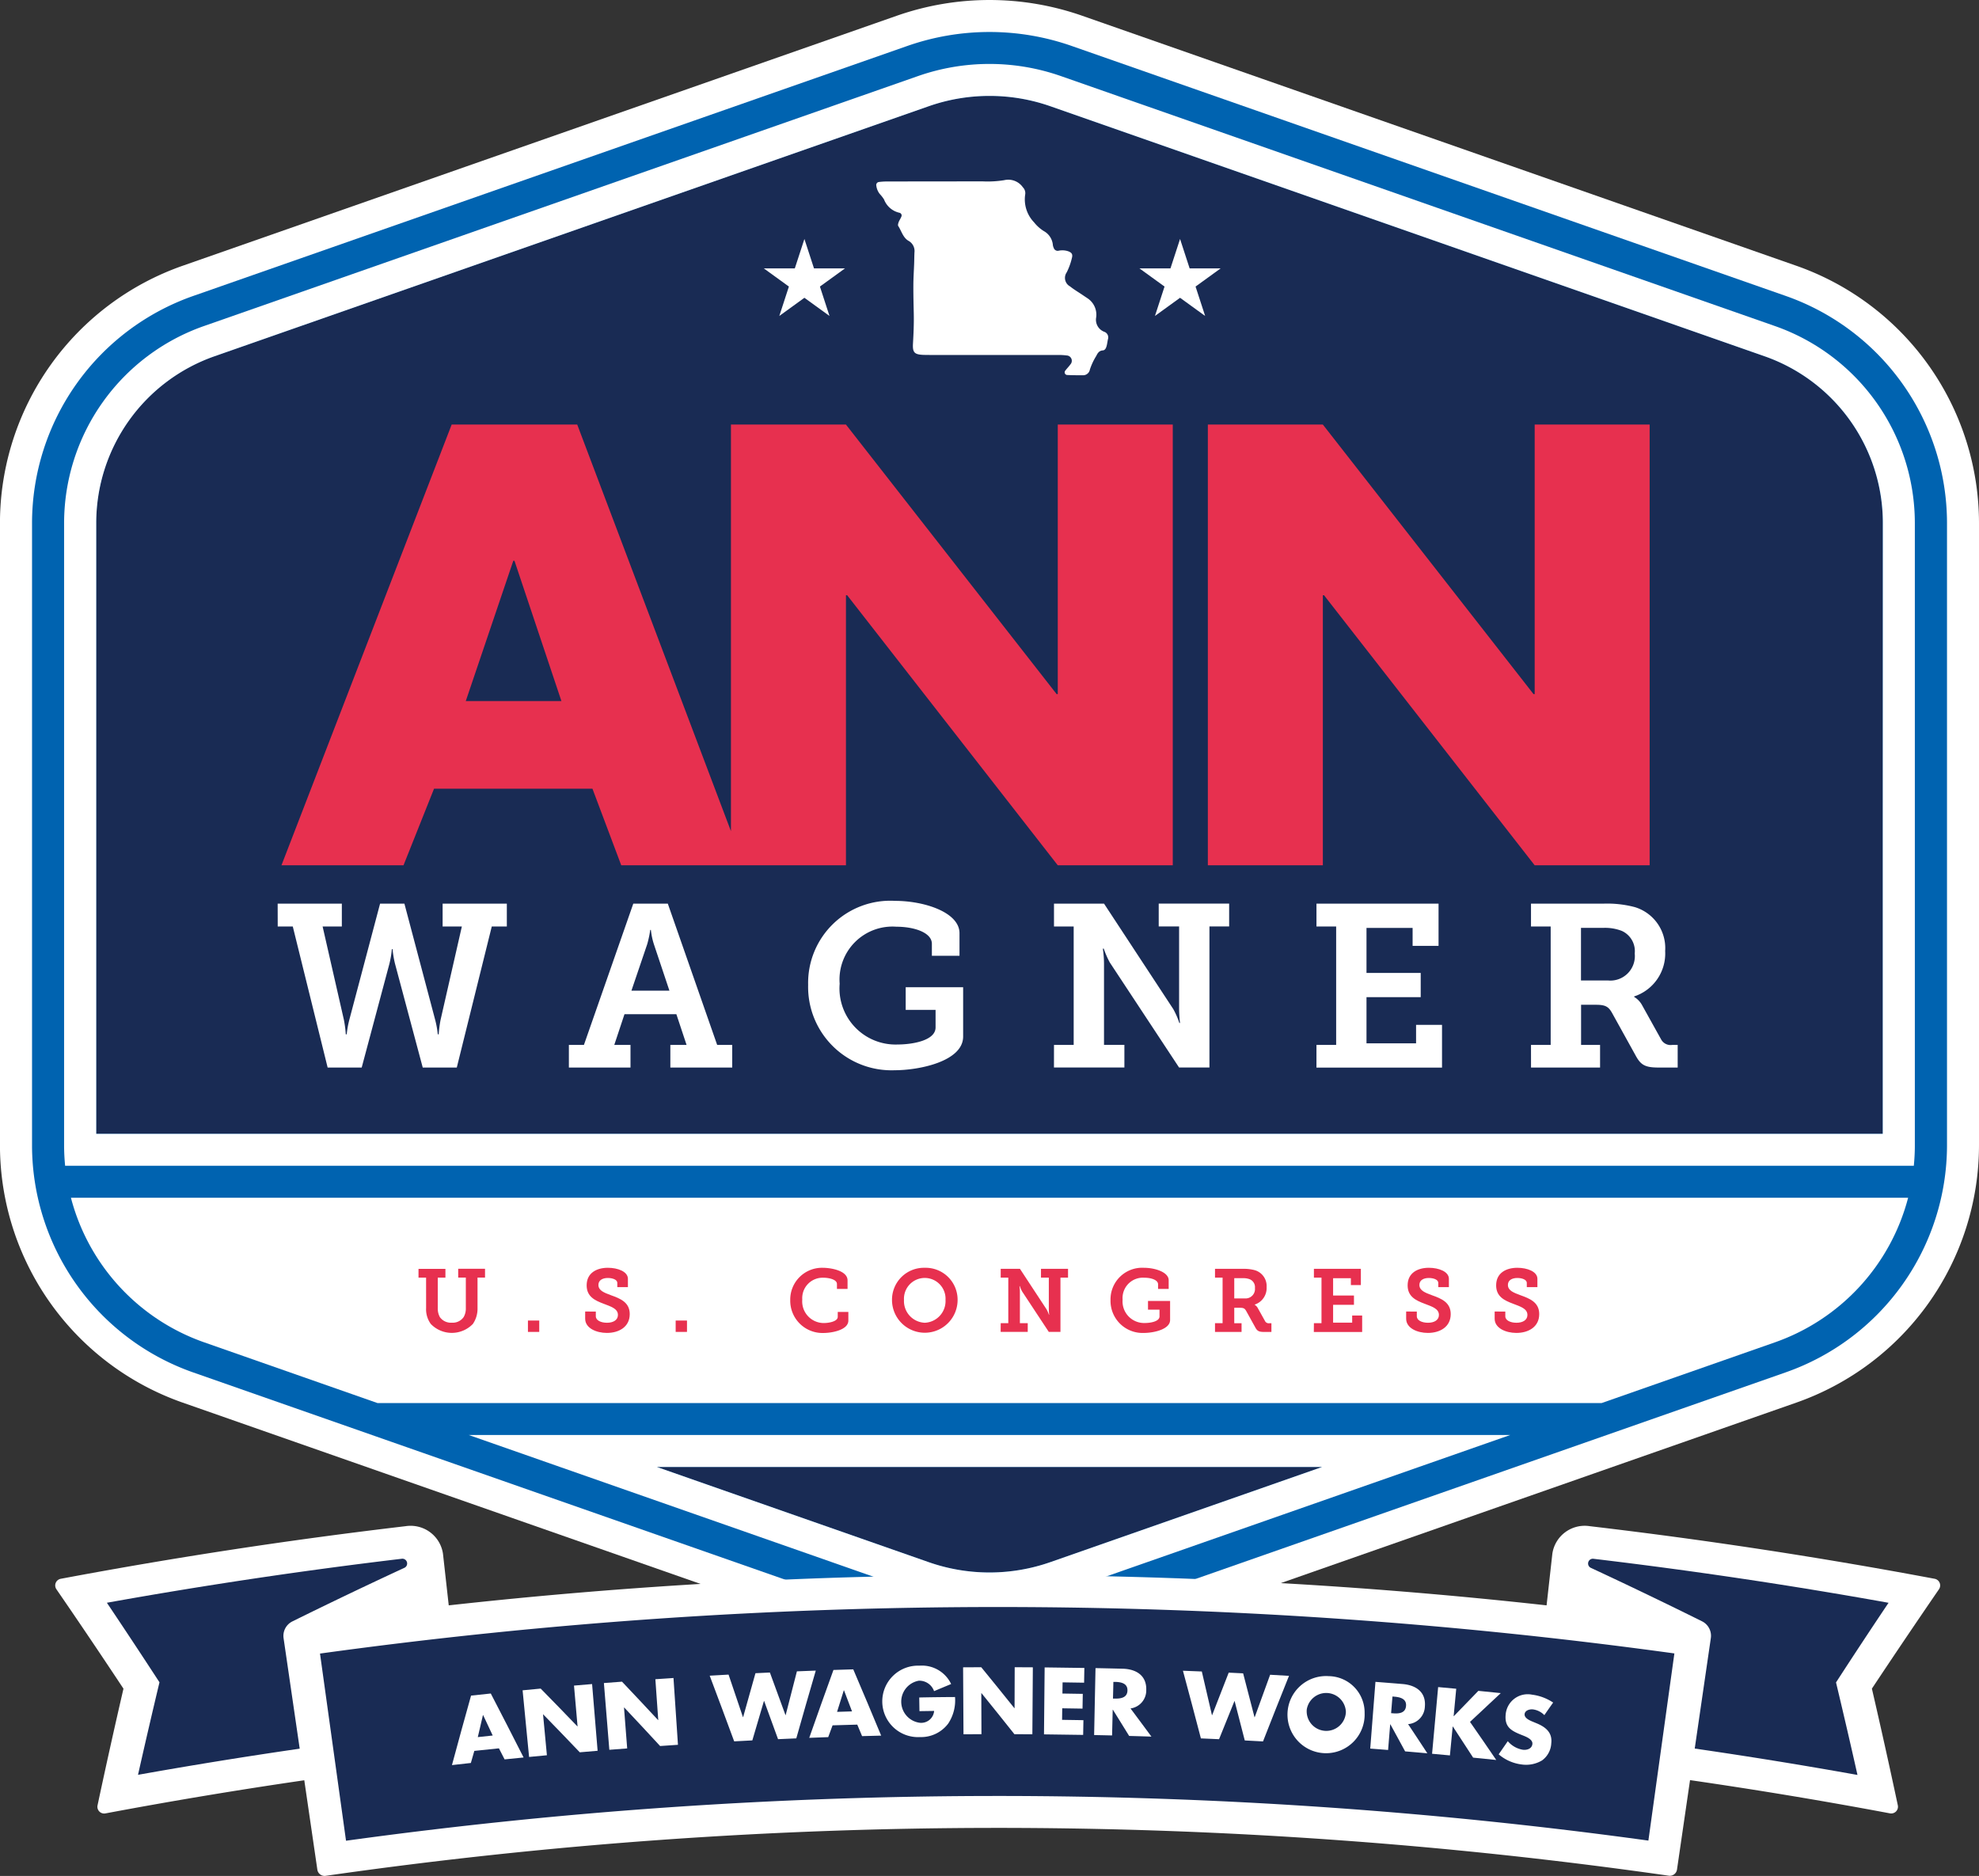
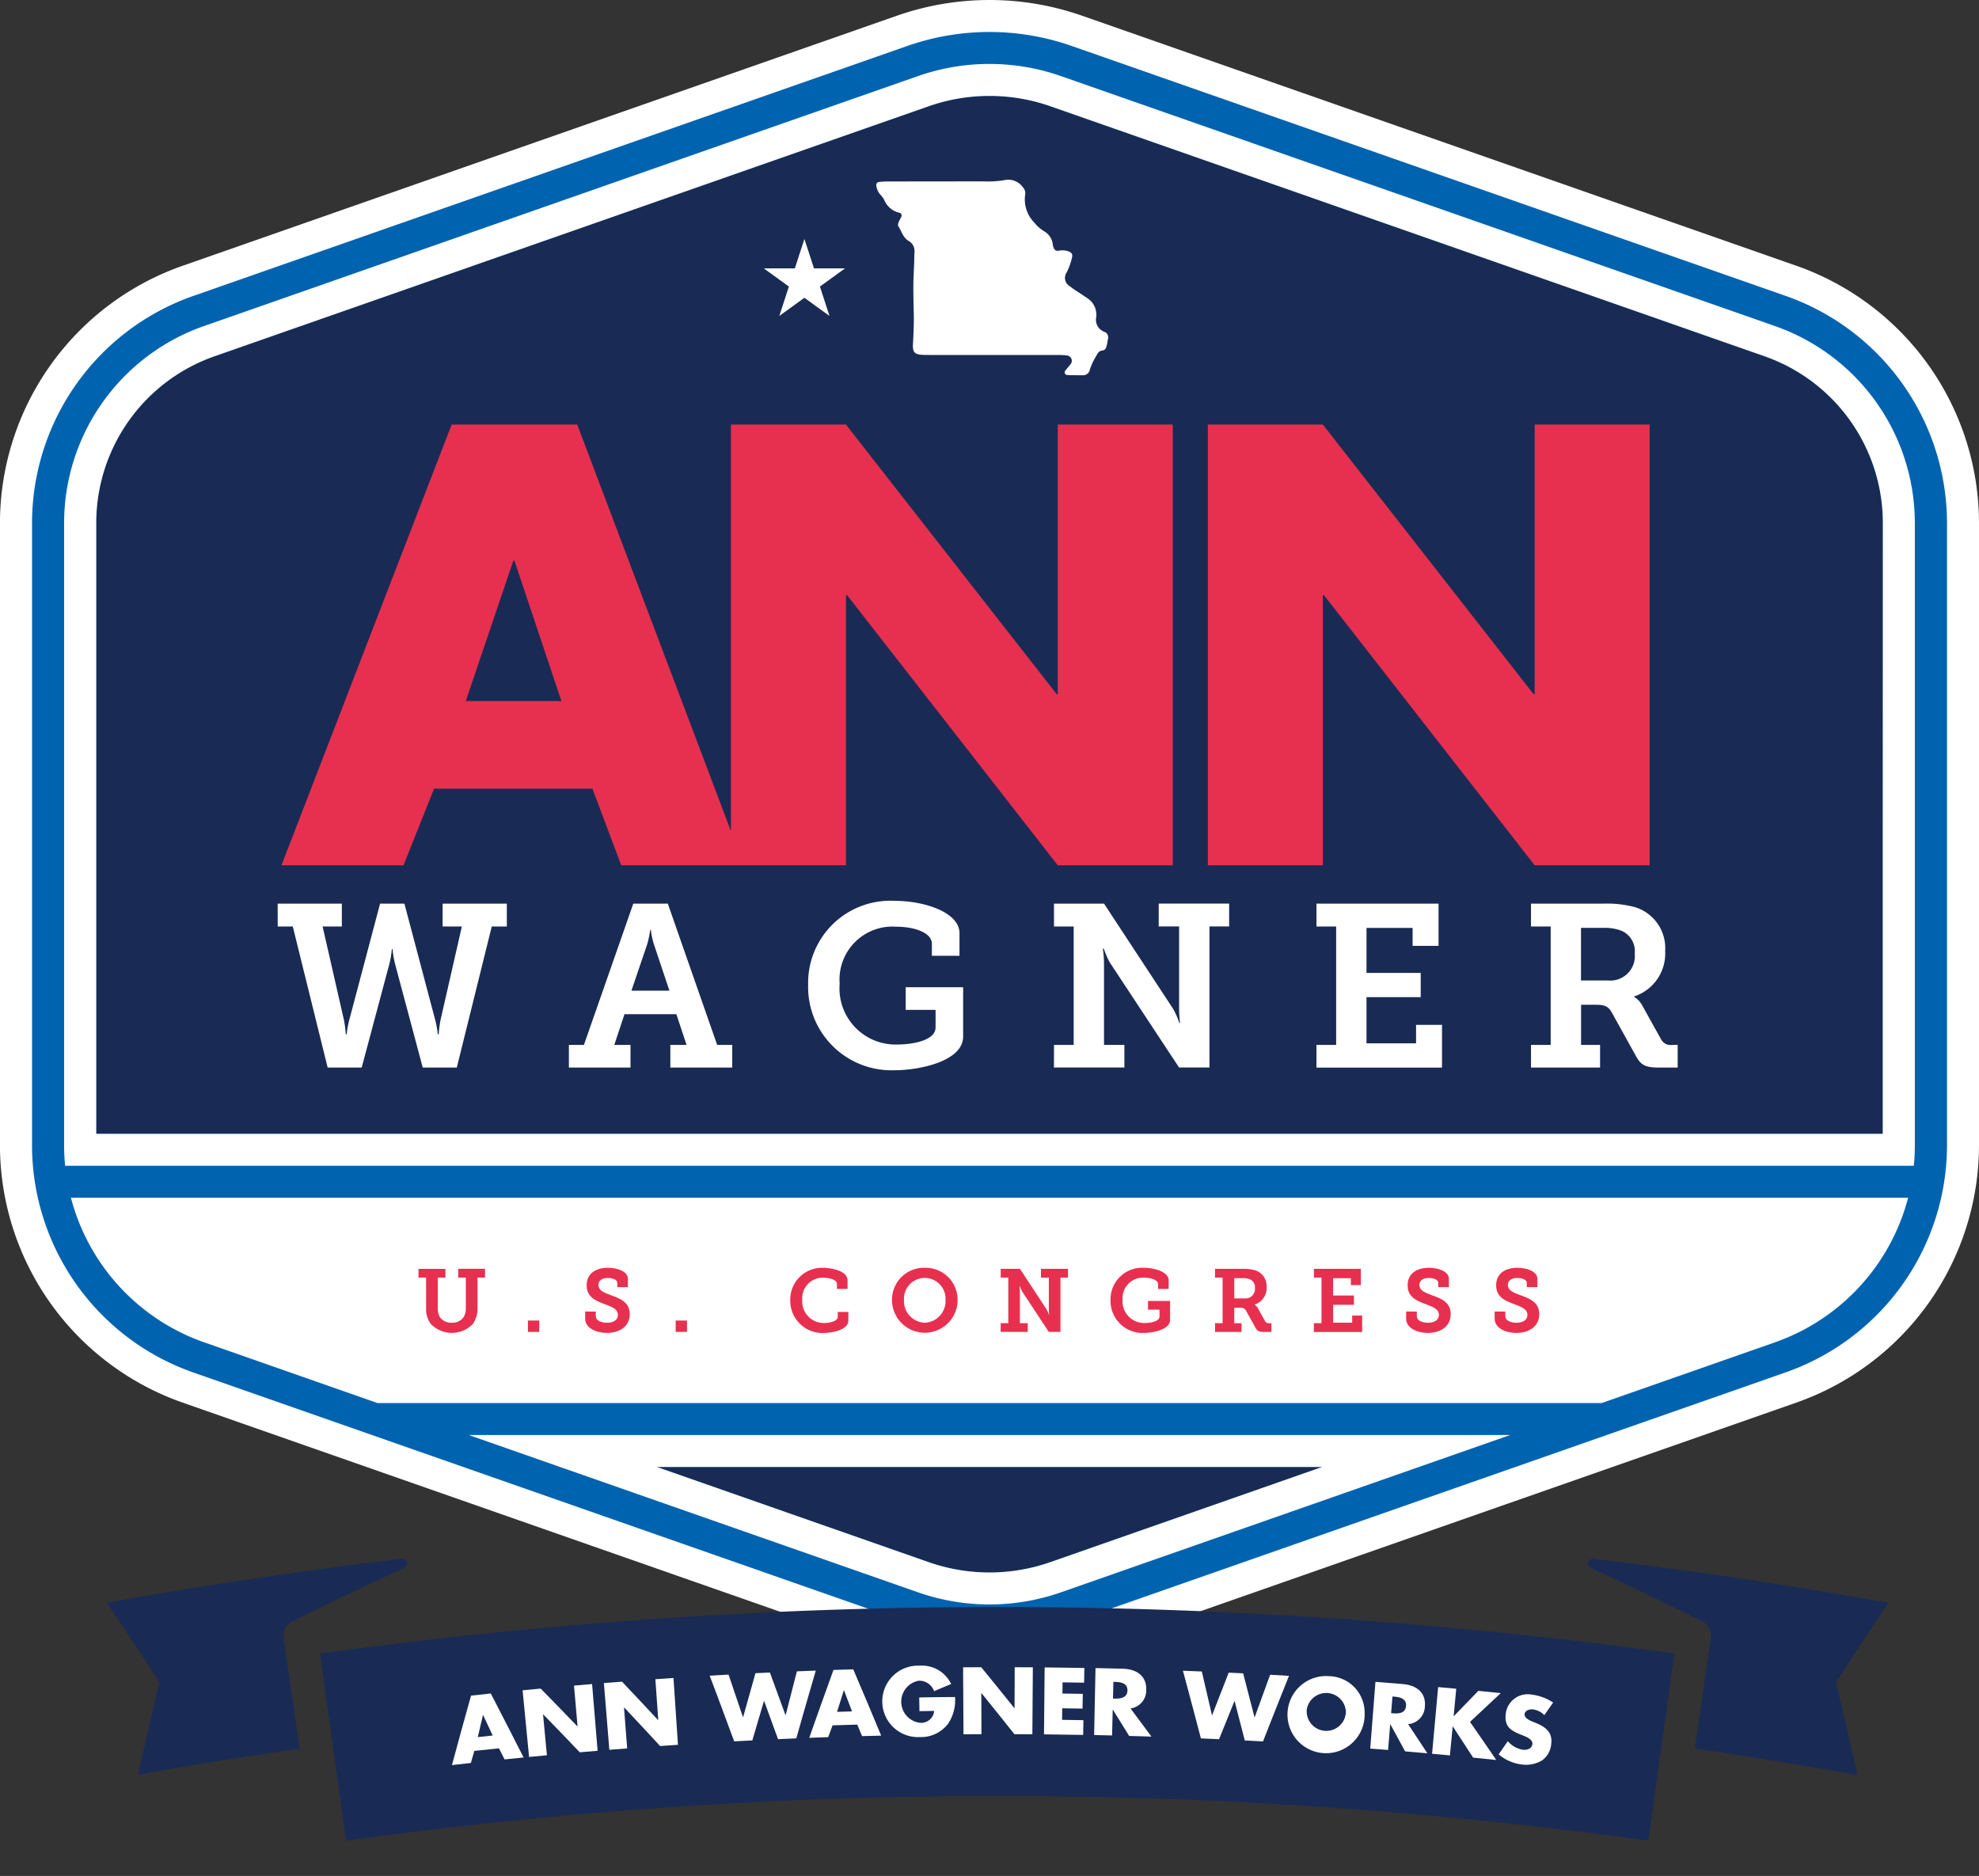
<svg xmlns="http://www.w3.org/2000/svg" width="143.308" height="135.852" viewBox="0 0 143.308 135.852">
  <rect x="0" y="0" width="143.308" height="135.852" fill="#333333" stroke="none" />
  <g transform="translate(0)">
    <path d="M262.346,321.49a20.282,20.282,0,0,1-6.719-1.142l-51.7-18.1a19.763,19.763,0,0,1-13.238-18.617v-45.1a19.764,19.764,0,0,1,13.238-18.617l51.7-18.1a20.331,20.331,0,0,1,13.438,0l51.7,18.1A19.763,19.763,0,0,1,334,238.532v45.1a19.764,19.764,0,0,1-13.239,18.617l-51.7,18.1A20.282,20.282,0,0,1,262.346,321.49Z" transform="translate(-190.692 -200.671)" fill="#fff" />
    <path d="M266.679,323.518a17.96,17.96,0,0,1-5.949-1.011l-51.7-18.1a17.445,17.445,0,0,1-11.685-16.433v-45.1a17.446,17.446,0,0,1,11.685-16.433l51.7-18.1a18.01,18.01,0,0,1,11.9,0l51.7,18.1a17.447,17.447,0,0,1,11.686,16.433v45.1A17.446,17.446,0,0,1,324.324,304.4l-51.7,18.1A17.957,17.957,0,0,1,266.679,323.518Z" transform="translate(-195.025 -205.013)" fill="#0063b0" />
    <path d="M331.45,239.49l-51.7-18.1a13.344,13.344,0,0,0-8.817,0l-51.7,18.1a12.793,12.793,0,0,0-8.58,12.066V295.8H340.03V251.556A12.793,12.793,0,0,0,331.45,239.49Z" transform="translate(-203.69 -213.695)" fill="#192b54" />
    <path d="M380.953,250.785h-4.394c-.22,0-.44,0-.659-.007-.626-.03-.773-.17-.737-.81.042-.727.074-1.453.058-2.18-.015-.677-.033-1.355-.029-2.032,0-.533.038-1.066.057-1.6.009-.267.009-.535.022-.8a.841.841,0,0,0-.444-.844c-.388-.235-.495-.705-.731-1.068-.04-.061,0-.191.03-.277.051-.135.14-.256.193-.391a.2.2,0,0,0-.136-.289,1.557,1.557,0,0,1-1.115-.962,2.6,2.6,0,0,0-.31-.4,1.2,1.2,0,0,1-.249-.6.218.218,0,0,1,.188-.266,4.4,4.4,0,0,1,.582-.037q3.479-.006,6.958-.007a7.487,7.487,0,0,0,1.532-.088,1.287,1.287,0,0,1,1.353.516.6.6,0,0,1,.166.531,2.391,2.391,0,0,0,.646,2.008,2.785,2.785,0,0,0,.705.632,1.274,1.274,0,0,1,.654,1,.641.641,0,0,0,.06.209.3.3,0,0,0,.339.216,1.329,1.329,0,0,1,.72.039c.263.1.333.226.256.5a4.611,4.611,0,0,1-.372,1.025.7.7,0,0,0,.242,1.017c.283.228.6.412.9.616.121.081.242.163.363.243a1.424,1.424,0,0,1,.628,1.387.93.93,0,0,0,.594,1.043.43.43,0,0,1,.259.538c-.036.166-.053.336-.1.5-.039.143-.112.3-.275.308-.269.02-.377.209-.471.4a4.505,4.505,0,0,0-.462.986.5.5,0,0,1-.532.413c-.366,0-.732,0-1.1-.018a.192.192,0,0,1-.148-.317c.117-.155.258-.293.37-.451a.387.387,0,0,0-.276-.648,4.4,4.4,0,0,0-.657-.033q-2.344,0-4.687,0Z" transform="translate(-309.051 -225.079)" fill="#fff" fill-rule="evenodd" />
    <g transform="translate(20.386 30.745)">
      <path d="M305.316,308.6h-.085l-15.254-19.517h-8.328v29.445l-11.131-29.445h-9.093L249.1,321h8.838l2.21-5.546h11.472L273.705,321h16.272v-19.56h.085L305.316,321h8.328V289.082h-8.328Zm-42.87.508,3.442-10.161h.085l3.4,10.161Z" transform="translate(-249.104 -289.082)" fill="#e7304f" />
      <path d="M464.975,289.082V308.6h-.085l-15.254-19.517h-8.328V321h8.328V301.444h.085L464.975,321H473.3V289.082Z" transform="translate(-374.228 -289.082)" fill="#e7304f" />
    </g>
    <g transform="translate(20.107 65.239)">
      <path d="M248.305,388.852h4.647v1.655H251.56l1.544,6.77a8.483,8.483,0,0,1,.134,1.036h.067a6.825,6.825,0,0,1,.185-1.036l2.231-8.425h1.762l2.231,8.425a6.82,6.82,0,0,1,.185,1.036h.067a8.446,8.446,0,0,1,.134-1.036l1.543-6.77H260.25v-1.655H264.9v1.655h-1.091l-2.533,10.214h-2.466l-2-7.489a7.04,7.04,0,0,1-.185-1.086h-.05a6.994,6.994,0,0,1-.185,1.086l-2,7.489h-2.466L249.4,390.507h-1.091Z" transform="translate(-248.305 -388.651)" fill="#fff" />
      <path d="M308.728,399.082h1.09l3.574-10.23h2.5l3.574,10.23h1.09v1.639h-4.48v-1.639h1.174l-.738-2.223h-3.758l-.738,2.223h1.174v1.639h-4.462Zm7.281-3.928-1.124-3.36a5.074,5.074,0,0,1-.218-1.037h-.05a7.012,7.012,0,0,1-.218,1.037l-1.141,3.36Z" transform="translate(-287.64 -388.651)" fill="#fff" />
      <path d="M364.674,388.275c2.131,0,4.664.836,4.664,2.34v1.638h-2v-.869c0-.819-1.292-1.237-2.567-1.237a3.835,3.835,0,0,0-4.11,4.129,4.062,4.062,0,0,0,4.211,4.4c.956,0,2.734-.251,2.734-1.237v-1.271h-2.164v-1.638h4.16V398.1c0,1.8-3.187,2.44-4.949,2.44a6.037,6.037,0,0,1-6.275-6.185A5.952,5.952,0,0,1,364.674,388.275Z" transform="translate(-319.964 -388.275)" fill="#fff" />
      <path d="M409.383,399.082h1.426v-8.575h-1.426v-1.655h3.624l5.016,7.639a5.86,5.86,0,0,1,.436,1h.051a9.063,9.063,0,0,1-.067-1.12v-5.867h-1.476v-1.655h5.1v1.655H420.64v10.214h-2.2l-5.016-7.606a6.519,6.519,0,0,1-.436-1h-.067a7.524,7.524,0,0,1,.084,1.1v5.867h1.476v1.639h-5.1Z" transform="translate(-353.166 -388.651)" fill="#fff" />
      <path d="M463.843,399.082h1.426v-8.575h-1.426v-1.655h8.841v3.059h-1.879v-1.3h-3.339v3.259h3.926v1.755h-3.926v3.344h3.59v-1.337h1.879v3.093h-9.093Z" transform="translate(-388.619 -388.651)" fill="#fff" />
      <path d="M508.354,399.082h1.426v-8.575h-1.426v-1.655h5.251a7.825,7.825,0,0,1,2.265.251,3.1,3.1,0,0,1,2.2,3.176,3.271,3.271,0,0,1-2.248,3.293v.033a1.586,1.586,0,0,1,.587.619l1.376,2.474a.779.779,0,0,0,.805.384h.386v1.639h-1.392c-.99,0-1.292-.2-1.661-.886l-1.694-3.059c-.252-.451-.47-.6-1.158-.6h-1.09v2.908h1.375v1.639h-5Zm5.6-4.664a1.775,1.775,0,0,0,1.912-1.956,1.606,1.606,0,0,0-.94-1.638,3.362,3.362,0,0,0-1.342-.217h-1.61v3.811Z" transform="translate(-417.595 -388.651)" fill="#fff" />
    </g>
    <path d="M338.44,450.091H205.4a15.148,15.148,0,0,0,9.647,10.472l12.558,4.4h88.635l12.558-4.4A15.148,15.148,0,0,0,338.44,450.091Z" transform="translate(-200.264 -363.355)" fill="#fff" />
    <path d="M346.655,513.053a13.34,13.34,0,0,0,8.817,0l19.683-6.892H326.972Z" transform="translate(-279.409 -399.927)" fill="#192b54" />
    <g transform="translate(55.311 17.307)">
      <path d="M352.113,250.441l.694,2.129h2.246l-1.817,1.316.694,2.129-1.817-1.316-1.817,1.316.694-2.129-1.817-1.316h2.246Z" transform="translate(-349.173 -250.441)" fill="#fff" />
-       <path d="M430.054,250.441l.694,2.129h2.246l-1.817,1.316.694,2.129-1.817-1.316-1.817,1.316.694-2.129-1.817-1.316h2.246Z" transform="translate(-399.912 -250.441)" fill="#fff" />
    </g>
    <path d="M287.958,499.505l6.61,2.315h0l25.919,9.076a15.676,15.676,0,0,0,10.358,0l25.918-9.076,6.61-2.315Zm42.116,9.206a13.34,13.34,0,0,1-8.817,0l-19.683-6.892h48.183Z" transform="translate(-254.012 -395.585)" fill="#fff" />
    <g transform="translate(30.306 91.811)">
      <path d="M278.075,465.542h-.549v-.636h1.949v.636h-.555v2.212a1.289,1.289,0,0,0,.155.65.981.981,0,0,0,.864.4.961.961,0,0,0,.859-.411,1.242,1.242,0,0,0,.155-.65v-2.206H280.4v-.636h1.943v.636H281.8v2.212a1.955,1.955,0,0,1-.335,1.144,2.118,2.118,0,0,1-3.047.006,1.8,1.8,0,0,1-.342-1.151Z" transform="translate(-277.526 -464.829)" fill="#e7304f" />
      <path d="M300.23,475.668h.819v.823h-.819Z" transform="translate(-292.306 -471.848)" fill="#e7304f" />
      <path d="M312.885,467.854v.341c0,.3.374.469.807.469.465,0,.794-.2.794-.566,0-.463-.523-.611-1.052-.817-.613-.232-1.213-.508-1.213-1.325,0-.919.749-1.273,1.536-1.273.723,0,1.452.276,1.452.8v.6h-.768v-.308c0-.232-.342-.354-.684-.354-.374,0-.684.155-.684.5,0,.418.426.566.9.746.684.244,1.368.514,1.368,1.369,0,.933-.787,1.364-1.652,1.364-.762,0-1.575-.341-1.575-1.029v-.521Z" transform="translate(-300.045 -464.684)" fill="#e7304f" />
      <path d="M330.882,475.668h.82v.823h-.82Z" transform="translate(-312.26 -471.848)" fill="#e7304f" />
      <path d="M357.019,464.684c.555,0,1.788.193,1.788.913v.617h-.768v-.354c0-.341-.607-.457-.981-.457a1.48,1.48,0,0,0-1.53,1.582,1.566,1.566,0,0,0,1.575,1.7c.277,0,.994-.09.994-.45v-.354h.768v.624c0,.682-1.181.9-1.813.9a2.336,2.336,0,0,1-2.395-2.379A2.3,2.3,0,0,1,357.019,464.684Z" transform="translate(-327.738 -464.684)" fill="#e7304f" />
      <path d="M378.145,464.684a2.312,2.312,0,0,1,2.375,2.328,2.375,2.375,0,1,1-4.75,0A2.312,2.312,0,0,1,378.145,464.684Zm0,3.98a1.57,1.57,0,0,0,1.5-1.652,1.506,1.506,0,1,0-3.007,0A1.57,1.57,0,0,0,378.145,468.664Z" transform="translate(-341.482 -464.684)" fill="#e7304f" />
      <path d="M398.325,468.841h.549v-3.3h-.549v-.636h1.394l1.929,2.938a2.256,2.256,0,0,1,.168.386h.019a3.422,3.422,0,0,1-.026-.431v-2.257h-.568v-.636H403.2v.636h-.549v3.929h-.845l-1.93-2.926a2.507,2.507,0,0,1-.168-.386h-.026a2.913,2.913,0,0,1,.032.425v2.257h.568v.63h-1.962Z" transform="translate(-356.165 -464.829)" fill="#e7304f" />
      <path d="M423.523,464.684c.82,0,1.794.322,1.794.9v.63h-.768v-.335c0-.315-.5-.476-.987-.476a1.475,1.475,0,0,0-1.581,1.588,1.563,1.563,0,0,0,1.62,1.691c.368,0,1.052-.1,1.052-.476v-.489h-.833v-.63h1.6v1.376c0,.694-1.226.939-1.9.939a2.322,2.322,0,0,1-2.414-2.379A2.289,2.289,0,0,1,423.523,464.684Z" transform="translate(-370.994 -464.684)" fill="#e7304f" />
      <path d="M442.788,468.841h.549v-3.3h-.549v-.636h2.02a3.021,3.021,0,0,1,.871.1,1.194,1.194,0,0,1,.846,1.222,1.259,1.259,0,0,1-.865,1.267v.013a.609.609,0,0,1,.226.238l.529.951a.3.3,0,0,0,.31.148h.148v.63h-.536c-.381,0-.5-.077-.639-.341l-.652-1.177c-.1-.174-.181-.232-.445-.232h-.419v1.119h.529v.63h-1.923Zm2.156-1.794a.683.683,0,0,0,.736-.752.618.618,0,0,0-.362-.63,1.285,1.285,0,0,0-.516-.084h-.62v1.466Z" transform="translate(-385.11 -464.829)" fill="#e7304f" />
      <path d="M463.31,468.841h.549v-3.3h-.549v-.636h3.4v1.177h-.723v-.5H464.7v1.254h1.51v.675H464.7V468.8h1.381v-.514h.723v1.19h-3.5Z" transform="translate(-398.47 -464.829)" fill="#e7304f" />
      <path d="M483.231,467.854v.341c0,.3.374.469.807.469.465,0,.794-.2.794-.566,0-.463-.523-.611-1.052-.817-.613-.232-1.214-.508-1.214-1.325,0-.919.749-1.273,1.536-1.273.723,0,1.452.276,1.452.8v.6h-.768v-.308c0-.232-.342-.354-.684-.354-.374,0-.684.155-.684.5,0,.418.426.566.9.746.684.244,1.368.514,1.368,1.369,0,.933-.787,1.364-1.652,1.364-.762,0-1.575-.341-1.575-1.029v-.521Z" transform="translate(-410.939 -464.684)" fill="#e7304f" />
      <path d="M501.59,467.854v.341c0,.3.374.469.807.469.465,0,.794-.2.794-.566,0-.463-.523-.611-1.052-.817-.613-.232-1.213-.508-1.213-1.325,0-.919.749-1.273,1.536-1.273.723,0,1.452.276,1.452.8v.6h-.768v-.308c0-.232-.342-.354-.684-.354-.375,0-.684.155-.684.5,0,.418.426.566.9.746.684.244,1.368.514,1.368,1.369,0,.933-.787,1.364-1.652,1.364-.762,0-1.575-.341-1.575-1.029v-.521Z" transform="translate(-422.89 -464.684)" fill="#e7304f" />
    </g>
    <path d="M327.887,232.965l-51.7-18.1a15.67,15.67,0,0,0-10.358,0l-51.7,18.1A15.127,15.127,0,0,0,204,247.214v45.1c0,.492.027.98.074,1.463H337.946c.047-.483.074-.971.074-1.463v-45.1A15.127,15.127,0,0,0,327.887,232.965Zm7.81,36.8v21.7H206.327V247.215a12.793,12.793,0,0,1,8.58-12.066l51.7-18.1a13.344,13.344,0,0,1,8.817,0l51.7,18.1a12.793,12.793,0,0,1,8.58,12.066Z" transform="translate(-199.358 -209.354)" fill="#fff" />
    <g transform="translate(3.999 110.503)">
-       <path d="M338.561,523.022a.49.49,0,0,0-.313-.758q-12.435-2.337-24.977-3.81a2.369,2.369,0,0,0-2.707,1.989l-.418,3.746a361.26,361.26,0,0,0-79.5,0l-.418-3.746a2.369,2.369,0,0,0-2.707-1.988q-12.532,1.473-24.972,3.81a.489.489,0,0,0-.313.758q2.465,3.585,4.856,7.2-.978,4.225-1.878,8.451a.49.49,0,0,0,.572.581q7.181-1.349,14.4-2.4.473,3.237.946,6.475a.528.528,0,0,0,.6.446,342.813,342.813,0,0,1,97.258-.01.528.528,0,0,0,.6-.446l.944-6.475q7.255,1.05,14.475,2.406a.49.49,0,0,0,.572-.581q-.9-4.227-1.878-8.451Q336.1,526.606,338.561,523.022Z" transform="translate(-202.15 -518.435)" fill="#fff" fill-rule="evenodd" />
      <path d="M226.829,539.034q-.584-4-1.168-8a1.168,1.168,0,0,1,.638-1.216q4.015-1.985,8.105-3.878a.346.346,0,0,0-.2-.657q-10.7,1.274-21.338,3.184,1.927,2.871,3.808,5.761-.8,3.35-1.554,6.7Q220.961,539.885,226.829,539.034Z" transform="translate(-209.125 -522.902)" fill="#192b54" fill-rule="evenodd" />
      <path d="M541.936,528.467q-10.638-1.911-21.352-3.185a.346.346,0,0,0-.2.657q4.06,1.889,8.046,3.869a1.169,1.169,0,0,1,.637,1.215l-1.166,8q5.9.855,11.785,1.911-.753-3.352-1.554-6.7Q540.008,531.338,541.936,528.467Z" transform="translate(-409.177 -522.899)" fill="#192b54" fill-rule="evenodd" />
      <path d="M353.281,552.241a345.152,345.152,0,0,0-94.31.01q-.942-6.776-1.884-13.554a358.917,358.917,0,0,1,98.076-.01Z" transform="translate(-237.913 -529.452)" fill="#192b54" fill-rule="evenodd" />
      <g transform="translate(28.73 10.116)">
        <path d="M286.087,557.493q-.126.437-.251.875-.685.075-1.369.153.678-2.518,1.383-5.032.714-.077,1.429-.152,1.2,2.313,2.376,4.633l-1.376.138-.41-.8Q286.978,557.4,286.087,557.493Zm.637-2.591h-.013q-.187.8-.372,1.592l1.079-.115Q287.073,555.641,286.725,554.9Z" transform="translate(-284.468 -551.316)" fill="#fff" />
        <path d="M299.123,551.818q.655-.064,1.309-.125,1.339,1.363,2.658,2.736h.013q-.129-1.476-.258-2.953.655-.057,1.31-.111.2,2.416.4,4.832l-1.292.11q-1.313-1.377-2.646-2.744h-.013q.14,1.479.279,2.958-.645.06-1.291.123Q299.36,554.23,299.123,551.818Z" transform="translate(-294.008 -550.028)" fill="#fff" />
        <path d="M315.992,550.466l1.311-.1q1.315,1.385,2.611,2.78h.014q-.1-1.479-.209-2.957l1.312-.089.324,4.838-1.293.088q-1.289-1.4-2.6-2.788h-.014q.115,1.481.23,2.962l-1.293.1Q316.189,552.883,315.992,550.466Z" transform="translate(-304.99 -549.202)" fill="#fff" />
        <path d="M340.35,551.933h.013q.441-1.591.893-3.181l1.045-.05q.569,1.541,1.129,3.084h.013q.4-1.585.814-3.169.683-.028,1.367-.054-.717,2.453-1.411,4.908l-1.321.058q-.5-1.384-1.008-2.766h-.013q-.425,1.427-.842,2.855l-1.314.069q-.876-2.38-1.773-4.756l1.366-.078Q339.833,550.393,340.35,551.933Z" transform="translate(-319.279 -548.201)" fill="#fff" />
-         <path d="M360.286,552.358l-.315.854q-.687.024-1.374.051.863-2.46,1.753-4.915l1.434-.045q1.023,2.395,2.021,4.8-.691.016-1.382.036-.174-.417-.348-.833Q361.181,552.328,360.286,552.358Zm.828-2.536H361.1q-.246.78-.489,1.56l1.083-.034Q361.406,550.585,361.114,549.822Z" transform="translate(-332.725 -548.032)" fill="#fff" />
+         <path d="M360.286,552.358l-.315.854q-.687.024-1.374.051.863-2.46,1.753-4.915l1.434-.045q1.023,2.395,2.021,4.8-.691.016-1.382.036-.174-.417-.348-.833Q361.181,552.328,360.286,552.358Zm.828-2.536H361.1q-.246.78-.489,1.56l1.083-.034Q361.406,550.585,361.114,549.822" transform="translate(-332.725 -548.032)" fill="#fff" />
        <path d="M379.042,549.8a3.05,3.05,0,0,1-.493,1.921,2.454,2.454,0,0,1-2.046.979,2.588,2.588,0,1,1-.037-5.17,2.343,2.343,0,0,1,2.294,1.328q-.619.257-1.236.516a1.131,1.131,0,0,0-1.1-.756,1.541,1.541,0,0,0,.069,3.047.941.941,0,0,0,1.036-.858l-1.063.016q-.008-.5-.016-.99Q377.746,549.806,379.042,549.8Z" transform="translate(-342.613 -547.524)" fill="#fff" />
        <path d="M390.519,547.871l1.314-.007q1.209,1.478,2.4,2.965h.013q0-1.482.01-2.965l1.314.007q-.018,2.424-.035,4.849l-1.3-.007q-1.182-1.489-2.384-2.971h-.013q0,1.485.01,2.971l-1.3.007Q390.536,550.295,390.519,547.871Z" transform="translate(-353.506 -547.746)" fill="#fff" />
        <path d="M408.651,548.987q-.005.405-.011.81l1.474.023q-.01.534-.019,1.068l-1.469-.023q-.005.418-.011.836.773.01,1.545.024-.01.533-.019,1.067-1.418-.025-2.836-.039.024-2.424.047-4.848,1.438.014,2.876.039-.009.534-.019,1.067Q409.43,549,408.651,548.987Z" transform="translate(-364.434 -547.773)" fill="#fff" />
        <path d="M421.866,553.017q-.806-.026-1.613-.048-.586-.948-1.178-1.9h-.013q-.023.932-.045,1.864-.648-.015-1.3-.028.049-2.424.1-4.848.982.02,1.964.044c1,.026,1.743.506,1.71,1.54a1.317,1.317,0,0,1-1.139,1.337Q421.115,552,421.866,553.017Zm-2.785-2.753.127,0c.426.01.908-.055.922-.582s-.465-.617-.893-.627l-.127,0Q419.1,549.659,419.081,550.264Z" transform="translate(-371.215 -547.875)" fill="#fff" />
        <path d="M438.23,551.808h.013q.594-1.541,1.2-3.08l1.045.051q.417,1.588.824,3.178h.013q.555-1.539,1.118-3.076.683.037,1.366.079-.952,2.372-1.882,4.749l-1.321-.071q-.363-1.426-.734-2.85h-.013q-.562,1.38-1.115,2.76l-1.315-.058q-.64-2.453-1.3-4.9.683.026,1.367.054Q437.865,550.225,438.23,551.808Z" transform="translate(-383.196 -548.218)" fill="#fff" />
        <path d="M463.477,552.4a2.794,2.794,0,1,1-2.6-2.688A2.636,2.636,0,0,1,463.477,552.4Zm-4.188-.286a1.42,1.42,0,1,0,2.832.192,1.427,1.427,0,0,0-2.832-.192Z" transform="translate(-397.388 -548.948)" fill="#fff" />
        <path d="M479.133,556.076q-.8-.072-1.609-.14-.531-.98-1.068-1.96h-.013l-.152,1.859q-.646-.053-1.293-.1l.377-4.834q.98.076,1.959.157c1,.083,1.712.6,1.62,1.635a1.319,1.319,0,0,1-1.215,1.27Q478.441,555.017,479.133,556.076Zm-2.624-2.908.126.01c.425.036.91,0,.955-.528s-.429-.643-.856-.677l-.127-.01Z" transform="translate(-408.502 -549.724)" fill="#fff" />
        <path d="M491.189,552.268q.812.08,1.623.164-1.12,1.038-2.228,2.084.96,1.376,1.9,2.758-.837-.087-1.673-.17-.729-1.129-1.468-2.254h-.013q-.1,1.046-.2,2.093-.646-.06-1.292-.119.22-2.415.439-4.829.655.059,1.31.121L489.4,554.1h.013Q490.3,553.185,491.189,552.268Z" transform="translate(-416.864 -550.439)" fill="#fff" />
        <path d="M504.946,555.032a1.4,1.4,0,0,0-.829-.416c-.239-.025-.574.072-.6.341s.31.429.527.524l.321.133c.675.276,1.173.676,1.082,1.455a1.625,1.625,0,0,1-.663,1.238,2.245,2.245,0,0,1-1.46.3,3.162,3.162,0,0,1-1.686-.737l.661-.952a1.821,1.821,0,0,0,1.1.622c.3.033.643-.078.681-.417s-.457-.53-.727-.636c-.79-.312-1.3-.573-1.207-1.506a1.6,1.6,0,0,1,1.907-1.432,3.54,3.54,0,0,1,1.53.572Q505.26,554.575,504.946,555.032Z" transform="translate(-425.842 -551.444)" fill="#fff" />
      </g>
    </g>
  </g>
</svg>